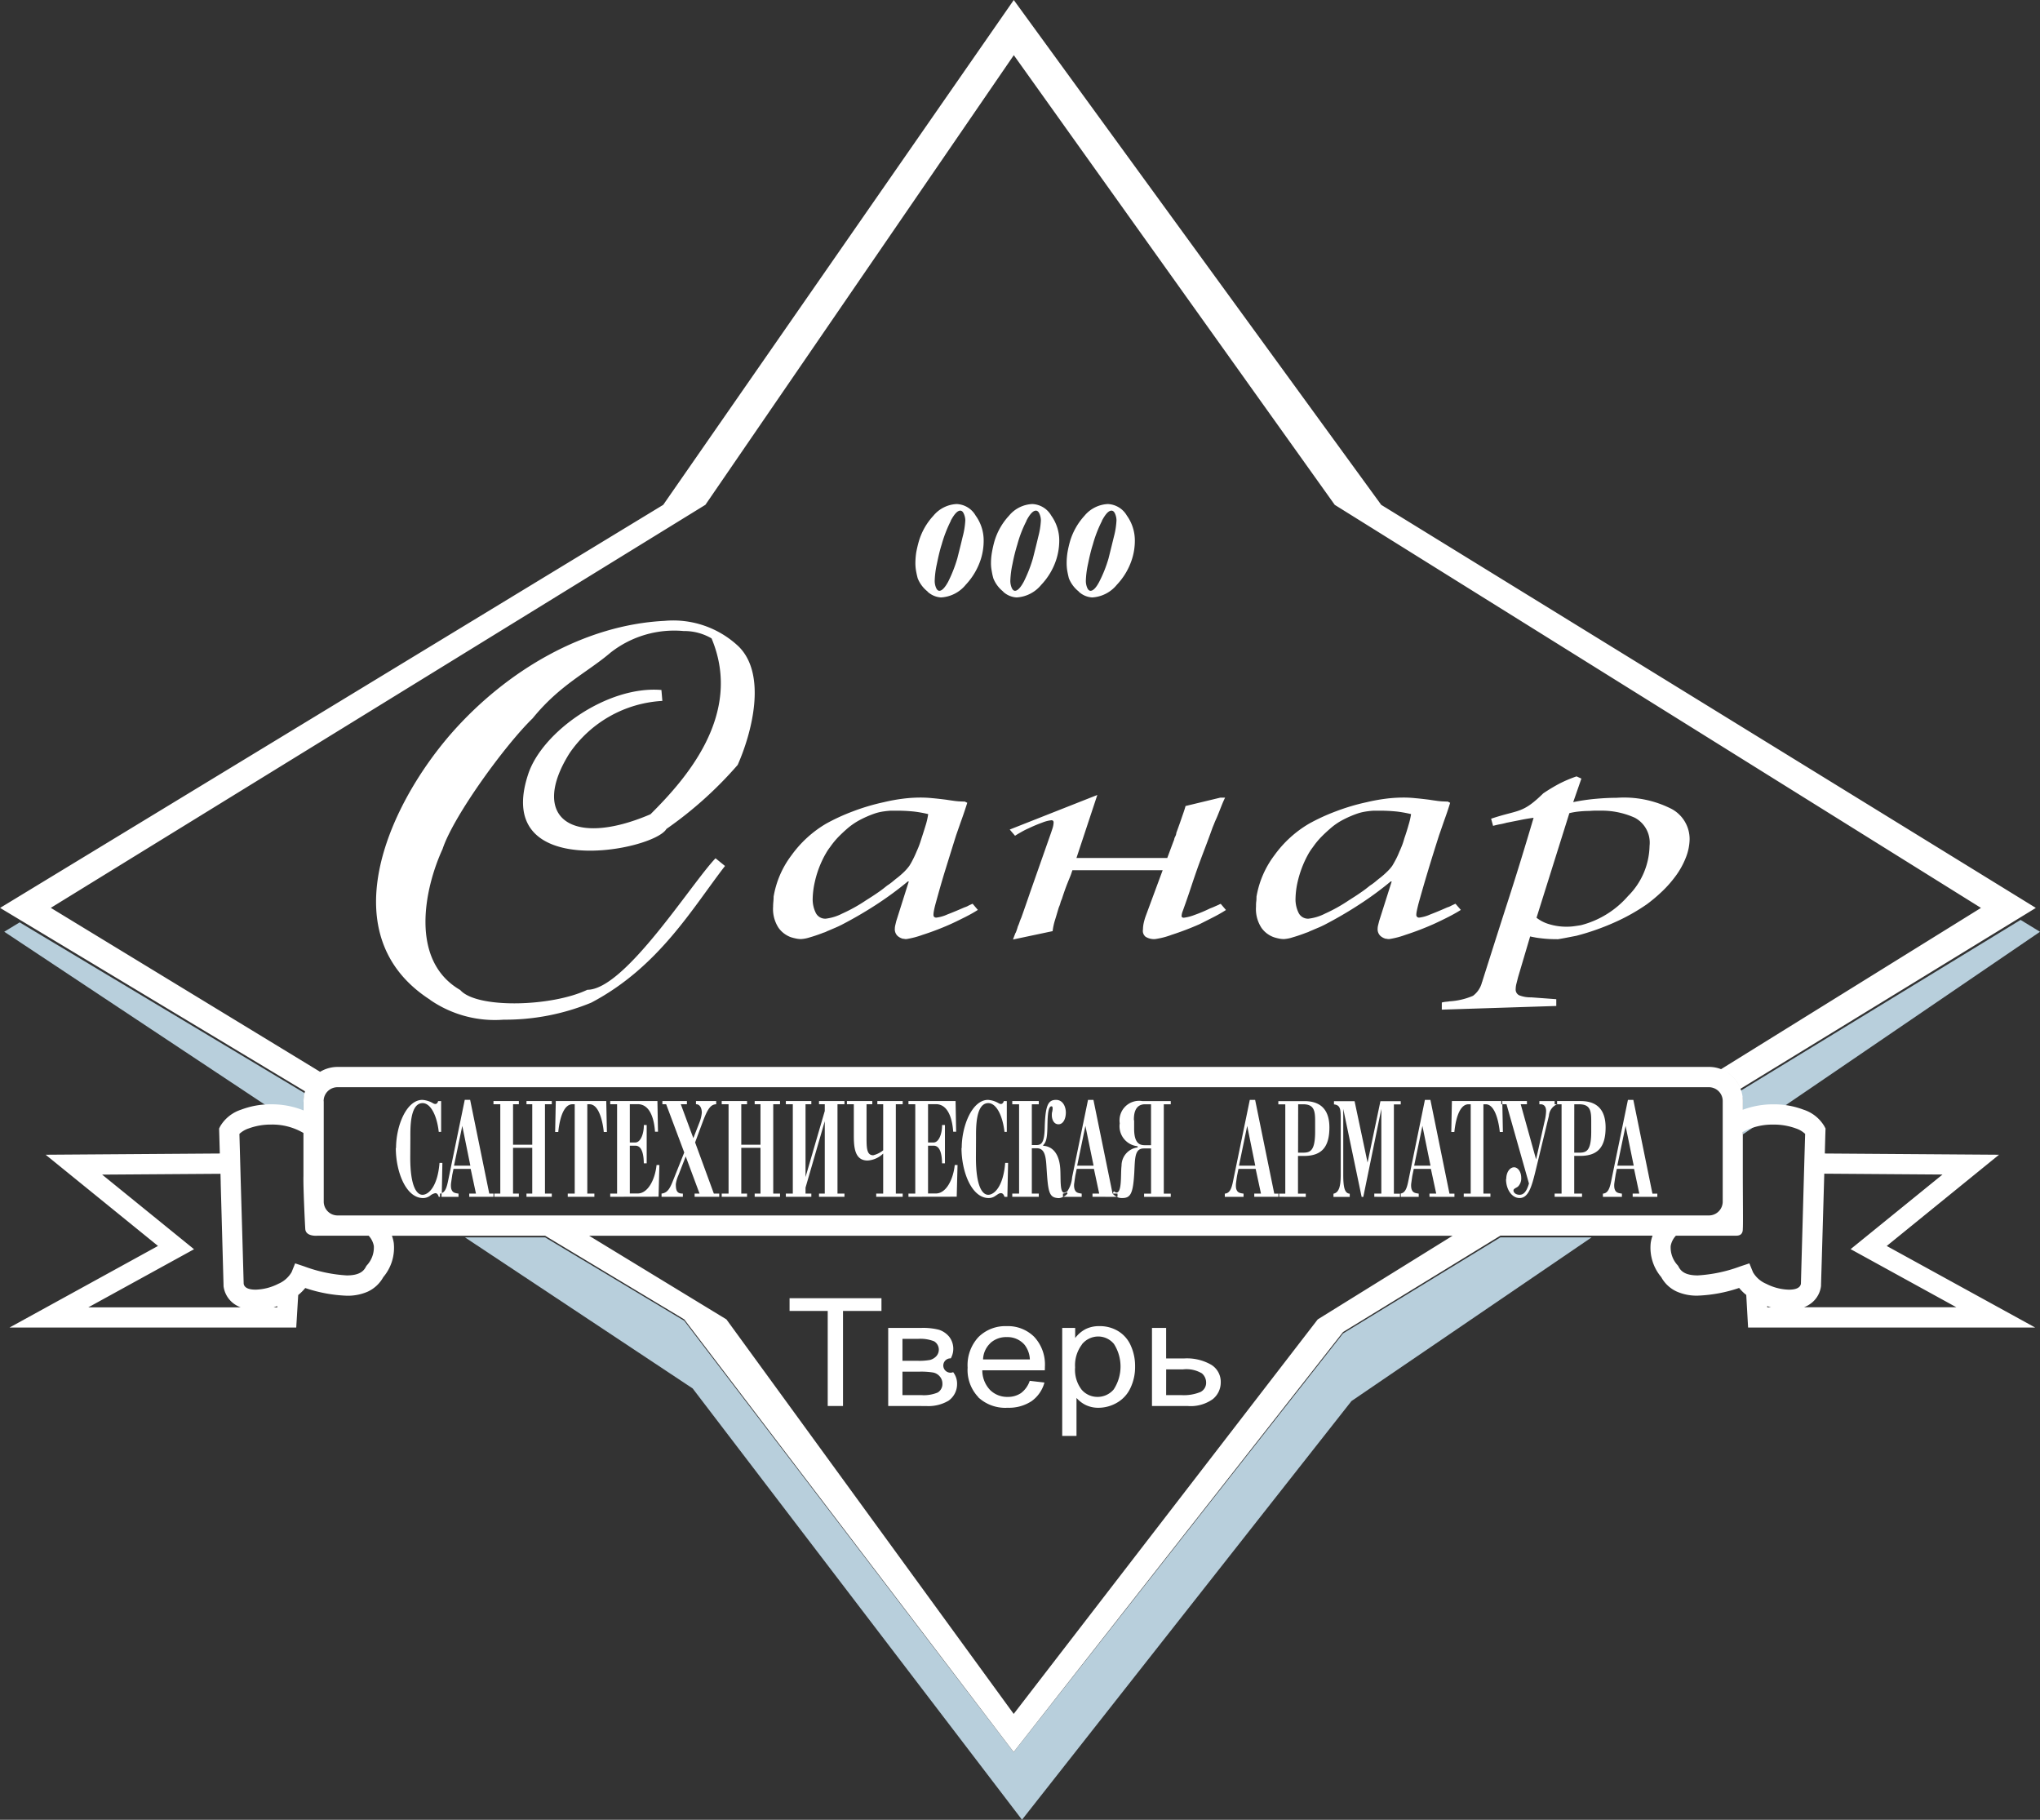
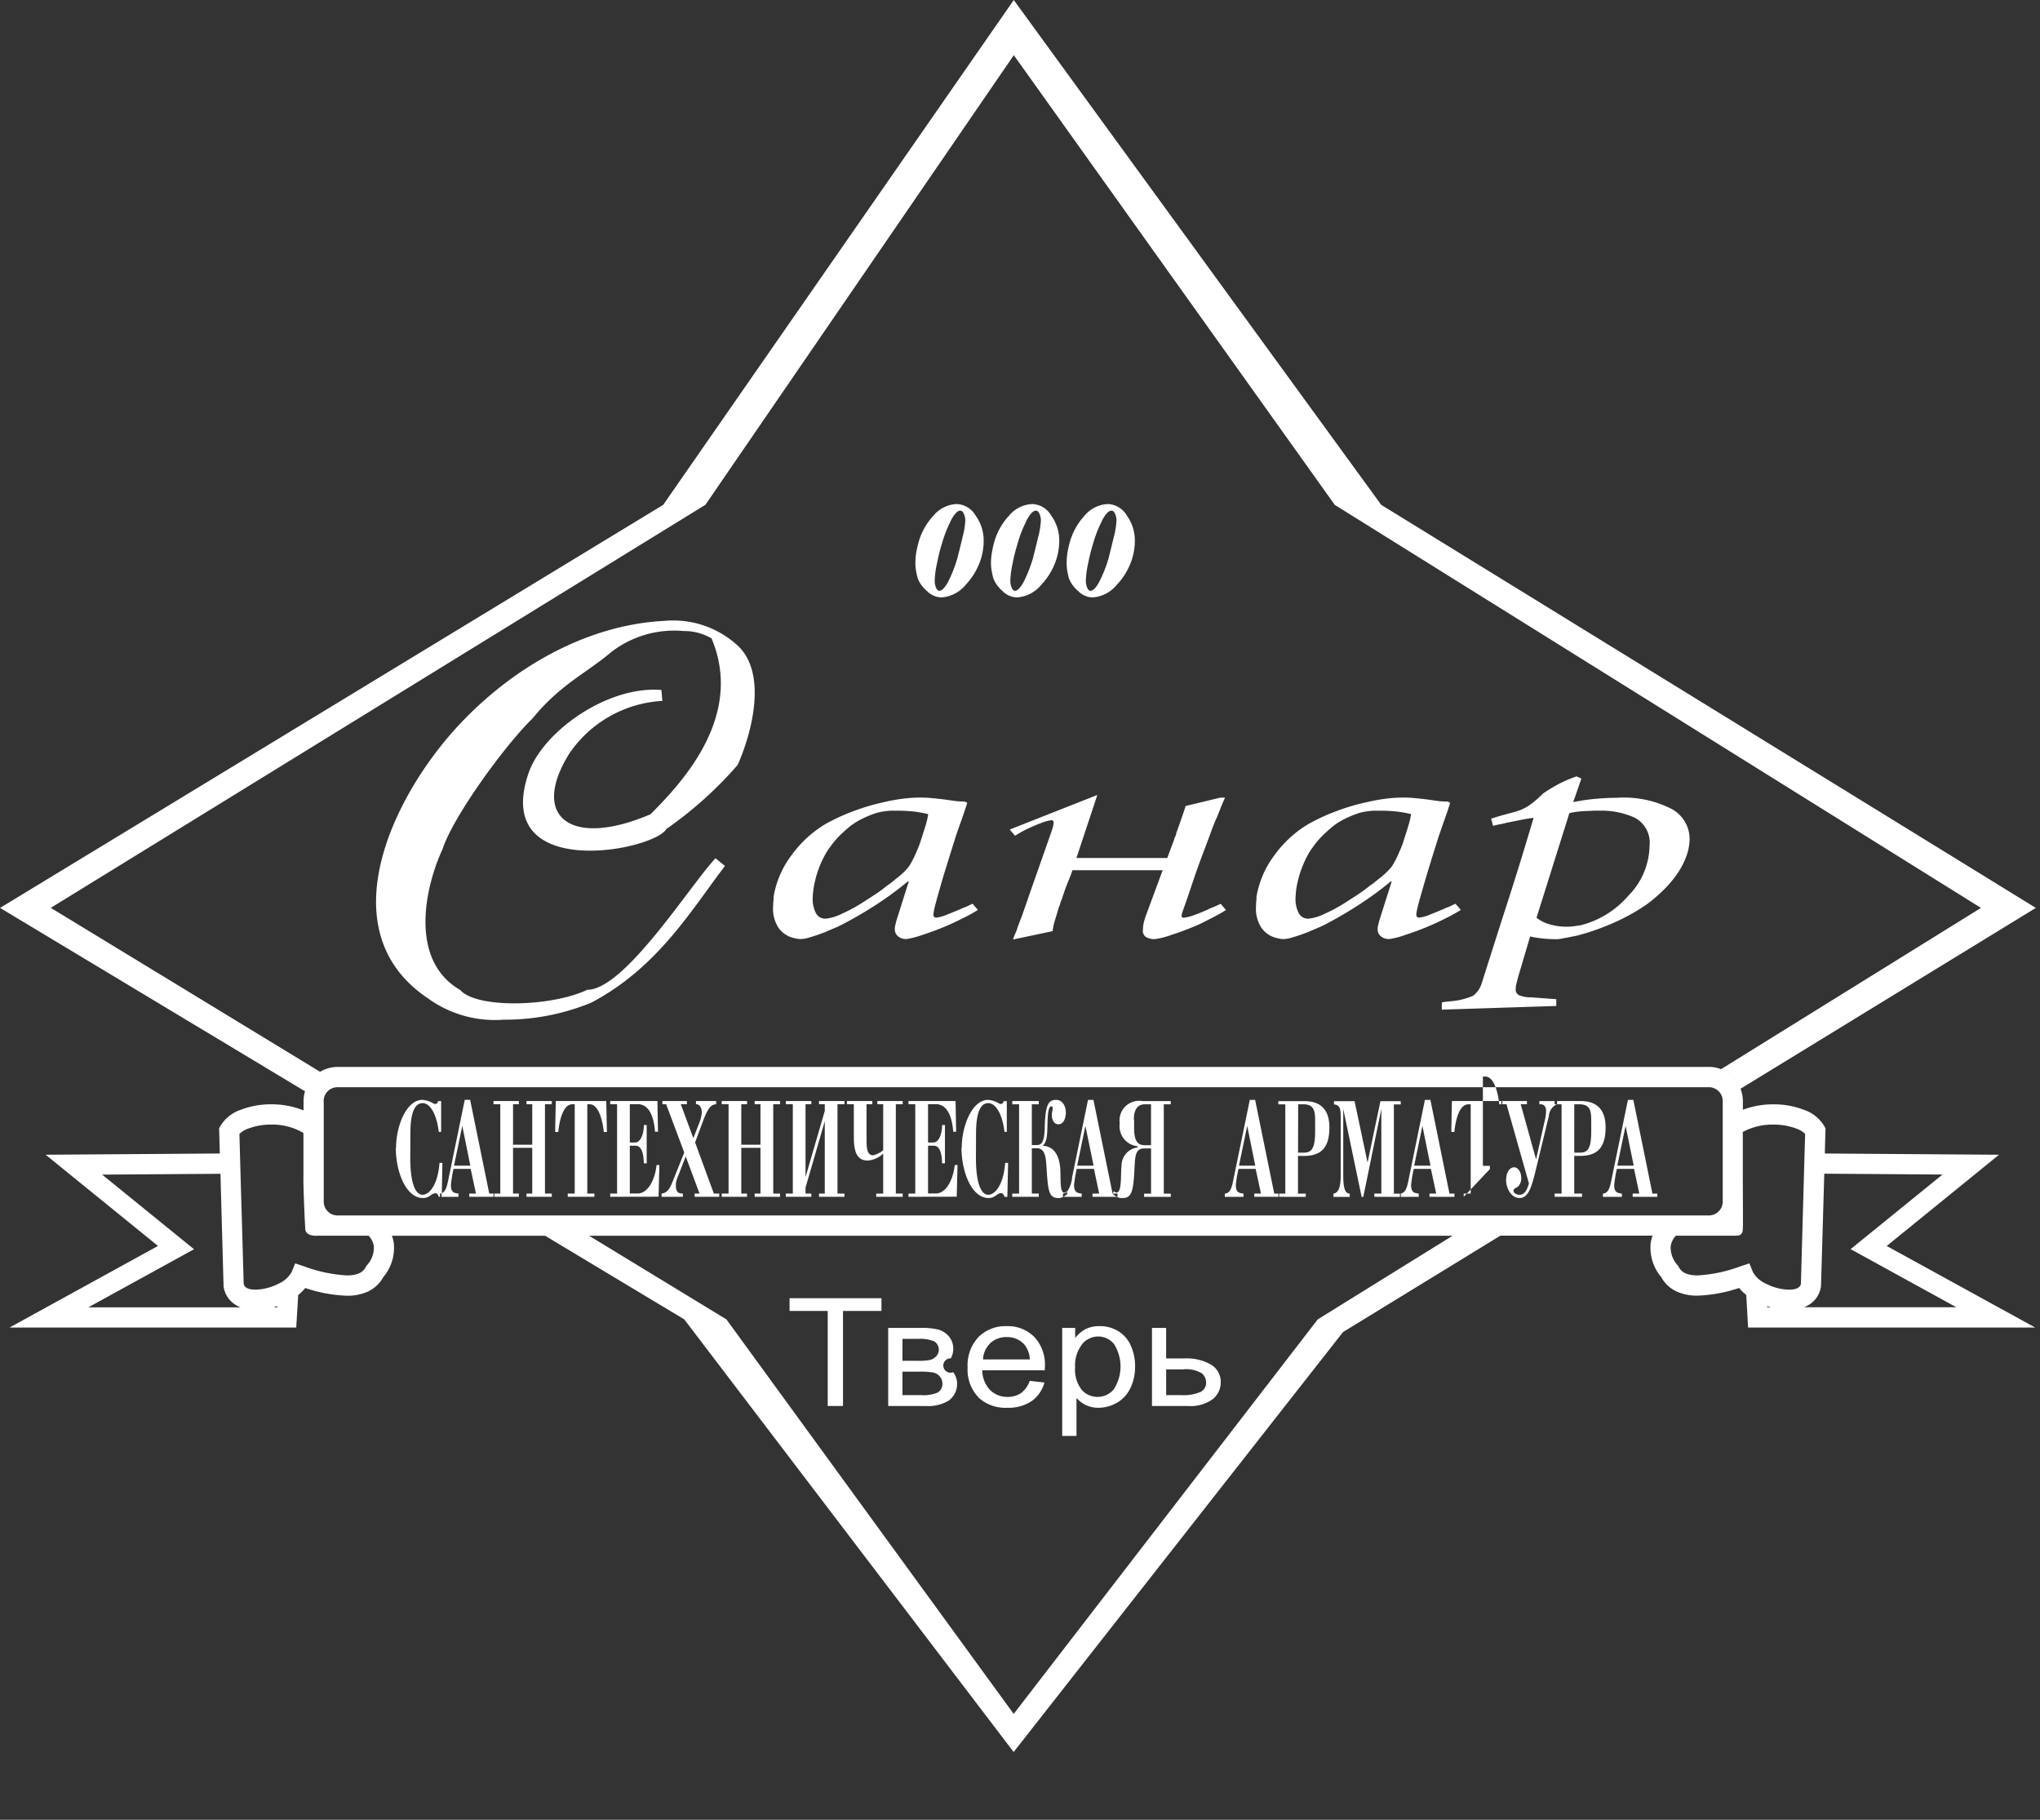
<svg xmlns="http://www.w3.org/2000/svg" width="111" height="99" viewBox="0 0 111 99">
  <rect x="0" y="0" width="111" height="99" fill="#333333" stroke="none" />
  <g id="logo" transform="translate(-102.785 -85.095)">
-     <path id="Path_89" data-name="Path 89" d="M20264.164,2271.231h0l-17.922-23.466-12.389-8.218h4.361l7.57,4.536,17.922,23.465h0l17.924-22.775,8.563-5.227h4.963l-13.068,8.906-17.926,22.777Zm39.219-37.29h0v-1.688a1.858,1.858,0,0,0-.129-.677l15.242-9.3,1.057.646-16.17,11.023Zm-78.316-.222h0l-16.283-10.8.838-.509,15.525,9.3a1.857,1.857,0,0,0-.08.538v1.466Z" transform="translate(-20105.768 -2087.136)" fill="#b8cfdc" />
-     <path id="Path_90" data-name="Path 90" d="M20246.016,2294.051l-7.572-4.551h-8.336a2.091,2.091,0,0,1,.1.388,2.468,2.468,0,0,1-.57,1.864,1.86,1.86,0,0,1-.84.787,2.707,2.707,0,0,1-1.148.224,7.967,7.967,0,0,1-2.258-.419,2.66,2.66,0,0,1-.383.382l-.107,1.769H20209.3l8.08-4.44-6.113-4.962,9.477-.067-.039-1.359.063-.126a2.06,2.06,0,0,1,1.135-.9,4.505,4.505,0,0,1,1.641-.291,4.629,4.629,0,0,1,1.756.332v-.5a1.83,1.83,0,0,1,.08-.54l-16.592-9.977,36.082-21.927,19.074-27.464,19.994,27.464,35.619,21.927-16.068,9.838a1.863,1.863,0,0,0-.873-.977,1.871,1.871,0,0,1,1,1.656v.463a4.708,4.708,0,0,1,1.662-.294,4.517,4.517,0,0,1,1.639.291,2.049,2.049,0,0,1,1.131.9l.066.126-.006.141v.007q-.018.6-.033,1.21l9.479.067-6.111,4.964,8.078,4.437H20303.9l-.1-1.773a2.444,2.444,0,0,1-.387-.381,7.944,7.944,0,0,1-2.256.419,2.691,2.691,0,0,1-1.143-.224,1.826,1.826,0,0,1-.842-.787,2.474,2.474,0,0,1-.57-1.864,1.943,1.943,0,0,1,.1-.388h-8.281l-8.562,5.244-17.922,22.847Zm2.293,0,15.631,21.463,16.543-21.463,7.338-4.551h-46.984Zm-24.646-.656h.209l0-.065C20223.8,2293.354,20223.73,2293.375,20223.662,2293.4Zm-9.322-7.22,5,4.059-5.752,3.161h8.285a1.751,1.751,0,0,1-.268-.132,1.4,1.4,0,0,1-.66-1.021l0-.031,0-.031-.154-5.531,0-.051-.012-.468Zm93.572,4.5-.045,1.5v.031l0,.031a1.394,1.394,0,0,1-.66,1.021,1.441,1.441,0,0,1-.262.131h8.283l-5.75-3.16,5-4.059-6.434-.046Zm-2.969,2.718h.2c-.066-.019-.135-.04-.207-.064Zm-.779-1.911a1.508,1.508,0,0,0,.723.634,2.859,2.859,0,0,0,1.23.318c.395,0,.619-.108.656-.321.037-1.378.078-2.754.115-4.13q.056-2.013.115-4.024a1.338,1.338,0,0,0-.488-.292,3.5,3.5,0,0,0-1.242-.214,3.413,3.413,0,0,0-1.662.4v1.814c0,2.047.021,3.154,0,3.469,0,.331-.219.362-.381.362h-3.26a1.1,1.1,0,0,0-.283.558,1.427,1.427,0,0,0,.385,1.057l.027.038.023.043c.113.216.332.464,1.035.464a7.967,7.967,0,0,0,2.326-.494l.486-.161Zm-81.867-7.815a1.383,1.383,0,0,0-.488.292l.072,2.607.08,2.72.08,2.826c.037.213.256.321.654.321a2.88,2.88,0,0,0,1.23-.318,1.529,1.529,0,0,0,.723-.634l.193-.478.484.161a7.979,7.979,0,0,0,2.326.494c.707,0,.926-.249,1.037-.464l.023-.043.029-.038a1.426,1.426,0,0,0,.383-1.057,1.123,1.123,0,0,0-.281-.558h-2.779s-.635.065-.67-.36c-.021-.316-.117-2.317-.1-2.883v-2.346a3.341,3.341,0,0,0-1.756-.457A3.482,3.482,0,0,0,20222.3,2283.668Zm4.1-1.487v5.456a.753.753,0,0,0,.744.76h74.635a.753.753,0,0,0,.742-.76v-5.456a.752.752,0,0,0-.742-.76h-74.635A.753.753,0,0,0,20226.393,2282.181Zm-.992-.616a.048.048,0,0,1,.006-.015A.048.048,0,0,0,20225.4,2281.565Zm21.76-31.829-35.619,21.927,14.652,8.919a1.864,1.864,0,0,0-.783.952,1.853,1.853,0,0,1,1.727-1.217h74.635a1.792,1.792,0,0,1,.656.124l-.008,0,14.145-8.775-35.162-21.927-17.463-24.464Zm55.445,30.785-.027-.013Zm-.043-.022-.023-.01Zm-.043-.02-.02-.008Zm-.045-.02-.016-.006Zm-35.9,19.932v-5.876h.705v.551a1.7,1.7,0,0,1,.564-.484,1.636,1.636,0,0,1,.76-.163,1.9,1.9,0,0,1,1.031.28,1.724,1.724,0,0,1,.676.791,2.674,2.674,0,0,1,.229,1.119,2.633,2.633,0,0,1-.252,1.173,1.784,1.784,0,0,1-.729.8,2.013,2.013,0,0,1-1.014.278,1.574,1.574,0,0,1-.693-.151,1.617,1.617,0,0,1-.5-.385v2.067Zm1.078-4.979a1.863,1.863,0,0,0-.377,1.252,1.765,1.765,0,0,0,.357,1.213,1.129,1.129,0,0,0,.863.391,1.142,1.142,0,0,0,.881-.407,2.278,2.278,0,0,0,.012-2.474,1.109,1.109,0,0,0-.857-.405A1.148,1.148,0,0,0,20267.648,2295.414Zm-5.639,2.874a2.142,2.142,0,0,1-.586-1.609,2.246,2.246,0,0,1,.59-1.664,2.076,2.076,0,0,1,1.537-.594,2.025,2.025,0,0,1,1.494.58,2.207,2.207,0,0,1,.584,1.632c0,.044,0,.107-.006.192h-3.4a1.547,1.547,0,0,0,.426,1.072,1.316,1.316,0,0,0,.955.373,1.256,1.256,0,0,0,.725-.208,1.383,1.383,0,0,0,.475-.666l.8.093a1.827,1.827,0,0,1-.7,1.013,2.24,2.24,0,0,1-1.3.359A2.155,2.155,0,0,1,20262.01,2298.287Zm.654-2.943a1.264,1.264,0,0,0-.4.888h2.547a1.393,1.393,0,0,0-.291-.8,1.221,1.221,0,0,0-.959-.416A1.278,1.278,0,0,0,20262.664,2295.344Zm8.791,3.421v-4.248h.771v1.66h.982a2.647,2.647,0,0,1,1.475.346,1.088,1.088,0,0,1,.514.955,1.167,1.167,0,0,1-.428.909,2.069,2.069,0,0,1-1.381.377Zm.771-.593h.813a2.38,2.38,0,0,0,1.049-.167.555.555,0,0,0,.313-.523.657.657,0,0,0-.23-.493,1.648,1.648,0,0,0-1.025-.217h-.918Zm-15.123.593v-4.248h1.783a3.487,3.487,0,0,1,.979.1,1.208,1.208,0,0,1,.551.373,1.068,1.068,0,0,1,.092,1.183.39.39,0,1,0,.129.751,1.015,1.015,0,0,1,.213.651,1.1,1.1,0,0,1-.463.9,2.144,2.144,0,0,1-1.223.291Zm.775-.593h1.018a1.958,1.958,0,0,0,.9-.141.54.54,0,0,0,.256-.49.59.59,0,0,0-.139-.379.628.628,0,0,0-.367-.219,4.054,4.054,0,0,0-.734-.047h-.934Zm0-1.867h.822a3.287,3.287,0,0,0,.684-.047.745.745,0,0,0,.328-.194.531.531,0,0,0-.109-.818,2.024,2.024,0,0,0-.875-.134h-.85Zm-4.066,2.46v-5.172h-2.076v-.693h5v.693h-2.092v5.172Zm12.5-11.315c-.451-.04-.51-.344-.588-1.554-.037-.6-.057-1.153-.531-1.153h-.275v2.466h.379v.175h-1.443v-.175h.371v-4.859h-.371v-.175h1.443v.175h-.379v2.219h.236c.268,0,.443-.08.465-.923.031-1.24.184-1.535.615-1.535.4,0,.535.413.535.684,0,.342-.143.644-.4.644s-.363-.269-.363-.493a.986.986,0,0,1,.006-.135.98.98,0,0,0,.037-.205c0-.064.006-.145-.064-.145-.221,0-.209.78-.221,1.186-.016.549-.066.764-.232.931l.008.032c.217.009.854.118.926,1.264.033.565-.033,1.287.219,1.287a.15.15,0,0,0,.115-.07l.018.035a.341.341,0,0,1-.207.083v.175h.02a.723.723,0,0,1-.191.066.593.593,0,0,1-.064.005A.6.6,0,0,1,20266.309,2287.449Zm24.42-1.028c0-.406.215-.644.428-.644.191,0,.387.222.387.58a.621.621,0,0,1-.17.462c-.086.08-.252.111-.252.222,0,.1.111.231.332.231.137,0,.35-.049.51-.613l-1.221-4.311h-.227l-.006-.175h1.344v.175h-.338l.836,3,.455-2.037a2.67,2.67,0,0,0,.09-.588c0-.374-.25-.374-.3-.374h-.066v-.175h.83v.175h.133a.742.742,0,0,0-.445.629l-.736,3.037c-.2.813-.377,1.434-.859,1.434C20291.039,2287.449,20290.729,2286.97,20290.729,2286.421Zm-21.191.962h.039v-.175h-.26l.057-.127c.08.047.113.071.145.071.314,0,.219-1.01.277-1.456a1,1,0,0,1,.875-1v-.064a1.092,1.092,0,0,1-.973-1.248,1.065,1.065,0,0,1,1.229-1.209h1.547v.175h-.379v4.859h.379v.175h-1.451v-.175h.379v-2.457h-.391c-.514,0-.479.547-.523,1.337-.066,1.12-.2,1.361-.654,1.361A.632.632,0,0,1,20269.537,2287.383Zm.943-4.167v.46c0,.875.363.9.613.9h.307v-2.227h-.326C20270.475,2282.349,20270.48,2283,20270.48,2283.216Zm-9.381,1.511c0-1.2.564-2.617,1.434-2.617a1.319,1.319,0,0,1,.59.191.3.3,0,0,0,.109.033c.043,0,.129-.033.154-.159h.166v1.677h-.125c-.117-.978-.479-1.566-.881-1.566-.7,0-.668,1.384-.668,1.87l-.006,1.089c0,1.607.365,2.028.668,2.028.328,0,.82-.444.924-1.734h.158l-.039,1.845h-.156c-.057-.166-.125-.2-.2-.2-.1,0-.186.08-.289.143a.625.625,0,0,1-.371.123C20261.637,2287.449,20261.1,2285.992,20261.1,2284.727Zm-30.779,0c0-1.2.563-2.617,1.434-2.617a1.344,1.344,0,0,1,.592.191.287.287,0,0,0,.111.033c.043,0,.125-.033.15-.159h.166v1.677h-.129c-.113-.978-.477-1.566-.877-1.566-.7,0-.668,1.384-.668,1.87l-.006,1.089c0,1.607.363,2.028.666,2.028.328,0,.822-.444.926-1.734h.156l-.031,1.649a.379.379,0,0,1-.1.022v.175h-.066c-.049-.166-.121-.2-.187-.2a.638.638,0,0,0-.291.143.65.65,0,0,1-.375.123C20230.857,2287.449,20230.32,2285.992,20230.32,2284.727Zm67.287,2.656v-.175h.361l-.285-1.343h-.939l-.07.341c0,.033-.012.073-.059.4a.96.96,0,0,0,0,.317c.059.231.182.255.406.287v.175H20296v-.175c.34-.024.4-.429.494-.891l.867-4.208h.295l1.039,5.1h.266v.175Zm-.836-1.694h.893l-.443-2.164Zm-3.41,1.694v-.175h.377v-4.859h-.244v-.175h1.279c1.055,0,1.361.658,1.361,1.433,0,1.112-.461,1.55-1.385,1.55h-.322v2.052h.424v.175Zm1.066-2.4h.225c.418,0,.7-.048.7-1.153v-.566c0-.549-.047-.914-.652-.914h-.27Zm-6.012,2.4v-.175h.379v-4.859h-.119c-.42,0-.676.6-.771,1.509h-.166l.033-1.684h2.688v.175h.057l.029,1.509h-.168c-.051-.507-.244-1.509-.766-1.509h-.125v4.859h.381v.175Zm-1.865,0v-.175h.367l-.289-1.343h-.932l-.072.341c-.006.033-.014.073-.059.4a.866.866,0,0,0,0,.317c.059.231.176.255.4.287v.175h-.975v-.175h-.043c.342-.024.4-.429.494-.891l.861-4.208h.3l1.037,5.1h.27v.175Zm-.832-1.694h.889l-.441-2.164Zm-.77,1.694h0Zm-1.4,0v-.175h.383V2282.6l-.982,4.787h-.09l-1-4.787v3.595c0,.722.094,1,.352,1.018v.175h-.885v-.175c.328-.064.395-.47.395-1.049v-3.023c0-.525-.016-.747-.367-.787v-.175h1.121l.707,3.339.7-3.339h1.105v.175h-.373v4.859h.33v.175Zm-5.174,0v-.175h-.045v.175h-1.312v-.175h.365l-.289-1.343h-.936l-.07.341c-.008.033-.014.073-.059.4a1.079,1.079,0,0,0,0,.317c.059.231.18.255.406.287v.175h-1.02v-.175c.338-.024.4-.429.492-.891l.867-4.208h.291l1.041,5.1h.6v-4.859h-.379v-.175h1.414c1.059,0,1.365.658,1.365,1.433,0,1.112-.461,1.55-1.391,1.55h-.318v2.052h.424v.175Zm-2.189-1.694h.887l-.439-2.164Zm3.215-.707h.229c.412,0,.7-.048.7-1.153v-.566c0-.549-.051-.914-.652-.914h-.271Zm-1.07,2.4h0Zm-10.115,0v-.175h.365l-.287-1.343h-.937l-.07.341c-.006.033-.014.073-.059.4a.825.825,0,0,0,0,.317c.059.231.18.255.4.287v.175h-1a.7.7,0,0,0,.229-.175l-.041-.083a1.578,1.578,0,0,0,.291-.808l.865-4.208h.295l1.041,5.1h.01l0,.009a.814.814,0,0,0,.225.166Zm-.834-1.694h.893l-.445-2.164Zm-9.18,1.694v-.175h.371v-4.859h-.371v-.175h2.564l.031,1.67h-.16c-.037-.533-.205-1.5-.943-1.5h-.426v2.084h.3c.309,0,.471-.526.463-.948h.156v2.084h-.156c-.014-.883-.3-.961-.463-.961h-.3v2.6h.426c.572,0,.949-.787,1.027-1.55h.152l-.045,1.725Zm-1.754,0v-.175h.379v-2.178a1.329,1.329,0,0,1-.85.38c-.678,0-.748-.668-.748-1.346v-1.716h-.375v-.175h1.379v.175h-.312v1.822c0,.556.012.954.363.954a1.385,1.385,0,0,0,.543-.27v-2.506h-.318v-.175h1.379v.175h-.373v4.859h.373v.175Zm-3.113,0v-.175h.314v-3.937l-1.047,3.612v.325h.316v.175h-1.387v-.175h.379v-4.859h-.379v-.175h1.387v.175h-.316v3.96l1.047-3.595v-.365h-.314v-.175h1.385v.175h-.379v4.859h.379v.175Zm-3.5,0v-.175h.316v-2.49h-1.045v2.49h.314v.175h-1.379v-.175h.373v-4.859h-.373v-.175h1.379v.175h-.314v2.2h1.045v-2.2h-.316v-.175h1.379v.175h-.369v4.859h.369v.175Zm-3.268,0v-.175h.268l-.752-2.02-.4,1.026a1.766,1.766,0,0,0-.139.478c0,.342.055.525.383.516v.175h-1.16v-.175c.377-.04.492-.373.686-.859l.549-1.376-.984-2.624h-.205v-.175h1.334v.175h-.332l.682,1.844.328-.842a1.953,1.953,0,0,0,.133-.542c0-.253-.107-.469-.318-.46v-.175h1.1v.175c-.3.009-.469.255-.725.938l-.422,1.138,1.02,2.784h.293v.175Zm-4.592,0v-.175h.373v-4.859h-.373v-.175h2.568l.031,1.67h-.162c-.037-.533-.2-1.5-.945-1.5h-.426v2.084h.295c.314,0,.475-.526.467-.948h.156v2.084h-.156c-.014-.883-.3-.961-.467-.961h-.295v2.6h.426c.574,0,.953-.787,1.029-1.55h.154l-.045,1.725Zm-2.311,0v-.175h.379v-4.859h-.125c-.418,0-.676.6-.77,1.509h-.17l.035-1.684h2.746l.035,1.684h-.17c-.049-.507-.244-1.509-.773-1.509h-.123v4.859h.385v.175Zm-2.246,0v-.175h.314v-2.49h-1.045v2.49h.316v.175h-1.336v-.175h-.045v.175h-1.318v-.175h.365l-.287-1.343h-.934l-.072.341c0,.033-.01.073-.057.4a1.016,1.016,0,0,0,0,.317c.057.231.182.255.4.287v.175h-.924l.006-.2c.252-.091.307-.457.393-.869l.865-4.208h.293l1.041,5.1h.6v-4.859h-.371v-.175h1.381v.175h-.316v2.2h1.045v-2.2h-.314v-.175h1.377v.175h-.371v4.859h.371v.175Zm-3.943-1.694h.889l-.439-2.164Zm2.148,1.694h0Zm-2.916,0h0Zm-.521-10.712c-5.4-3.466-2.4-10.423,1.127-14.479,3.031-3.46,7.273-5.925,11.613-6.14a5.175,5.175,0,0,1,4.033,1.391c1.553,1.528.725,4.7-.049,6.444a21.107,21.107,0,0,1-3.877,3.484c-.7,1.2-9.449,2.878-7.529-2.959.74-2.312,4.32-4.852,7.256-4.6l.051.594a6.561,6.561,0,0,0-5.057,2.855c-2.166,3.465.08,5.167,4.41,3.312,1.836-1.83,5.08-5.387,3.324-9.568a2.93,2.93,0,0,0-1.514-.4,5.607,5.607,0,0,0-3.982,1.174c-1.283,1.093-2.75,1.743-4.24,3.576-1.494,1.447-4.311,5.315-4.9,7.109-.982,2.135-1.818,6.062.961,7.67.9,1.025,4.982.912,6.916-.013,2.043,0,5.643-5.764,6.975-7.154l.516.419c-1.76,2.271-3.6,5.5-7.281,7.437a12.306,12.306,0,0,1-4.764.925A6.212,6.212,0,0,1,20232.189,2276.671Zm55.037.143a1.381,1.381,0,0,1,.24-.042c.068-.006.131-.013.182-.023a3.776,3.776,0,0,0,1.275-.3,1.317,1.317,0,0,0,.486-.728.074.074,0,0,1,.016-.039.161.161,0,0,0,.012-.043c.471-1.482.939-2.96,1.416-4.435s.928-2.956,1.367-4.439c-.262.034-.518.077-.762.129l-.713.141a3.5,3.5,0,0,1-.369.084c-.121.023-.24.051-.361.085l-.107-.389c1.51-.508,1.688-.254,2.838-1.38a9.694,9.694,0,0,1,.867-.523,6.847,6.847,0,0,1,.945-.4l.262.12-.445,1.281a10.8,10.8,0,0,1,1.287-.186c.4-.035.764-.05,1.078-.05a5.7,5.7,0,0,1,3.006.615,1.862,1.862,0,0,1,.963,1.64,2.844,2.844,0,0,1-.2.985,4.386,4.386,0,0,1-.6,1.069,6.237,6.237,0,0,1-.67.758,8.746,8.746,0,0,1-.852.722,10.682,10.682,0,0,1-1.787,1,13.032,13.032,0,0,1-2.051.717c-.176.034-.346.068-.514.1s-.328.063-.484.086c-.121,0-.27,0-.434-.008s-.338-.021-.512-.044c-.107-.011-.205-.025-.3-.043s-.186-.034-.273-.056l-.658,2.221c-.033.134-.064.256-.092.364a1.212,1.212,0,0,0-.037.278.344.344,0,0,0,.2.344,1.707,1.707,0,0,0,.646.108l1.363.1V2277l-6.229.2Zm8.041-10.422a5.385,5.385,0,0,0-.539.027,3.847,3.847,0,0,0-.562.093l-1.787,5.69a1.993,1.993,0,0,0,.67.345,3.2,3.2,0,0,0,1.012.142,2.662,2.662,0,0,0,.365-.026c.121-.016.244-.036.367-.055a5.062,5.062,0,0,0,2.564-1.585,3.953,3.953,0,0,0,1.172-2.726,1.538,1.538,0,0,0-.8-1.534,4.381,4.381,0,0,0-1.908-.386h-.277C20295.447,2266.376,20295.354,2266.383,20295.268,2266.391Zm-31.227,6.627a2.6,2.6,0,0,0,.117-.345,1.763,1.763,0,0,0,.092-.234c.027-.081.059-.16.094-.238.09-.245.176-.5.264-.75s.182-.531.289-.834l.975-2.775c.068-.192.125-.355.168-.491a1.167,1.167,0,0,0,.063-.319.174.174,0,0,0-.023-.1.131.131,0,0,0-.105-.034,1.865,1.865,0,0,0-.484.125c-.236.086-.488.189-.75.315a3.671,3.671,0,0,0-.381.192c-.131.073-.25.143-.355.211l-.289-.338,4.766-1.881-1.135,3.428h4.941l.338-.908a.415.415,0,0,0,.039-.108.458.458,0,0,1,.035-.11.923.923,0,0,0,.055-.117.389.389,0,0,0,.025-.12q.185-.5.328-.925c.1-.279.156-.46.174-.539l1.887-.454h.266c-.053.1-.119.252-.2.454s-.16.411-.25.622c-.051.115-.1.219-.139.322s-.086.2-.119.3q-.187.522-.383,1.035t-.381,1.019c-.123.349-.242.693-.355,1.036s-.23.687-.354,1.035c-.053.145-.094.269-.133.369a.857.857,0,0,0-.053.236.094.094,0,0,0,.025.076.163.163,0,0,0,.107.026,2.367,2.367,0,0,0,.553-.143,7.805,7.805,0,0,0,.865-.363c.088-.033.172-.066.246-.1s.158-.068.227-.1a.366.366,0,0,1,.049-.026.2.2,0,0,0,.055-.024l.287.337a7.8,7.8,0,0,1-.691.394c-.256.13-.506.258-.75.379a15.8,15.8,0,0,1-1.523.58,4.226,4.226,0,0,1-.893.229.871.871,0,0,1-.516-.126.411.411,0,0,1-.143-.395,1.713,1.713,0,0,1,.039-.348,3.031,3.031,0,0,1,.121-.412l.912-2.464h-4.912l-.076.225c-.027.082-.1.247-.2.5s-.2.536-.3.851a1.081,1.081,0,0,0-.08.219,1.413,1.413,0,0,1-.08.218c-.072.234-.139.469-.211.7a3.331,3.331,0,0,0-.129.6l-2.154.455C20263.949,2273.247,20264,2273.123,20264.041,2273.018Zm20.23.337a.423.423,0,0,0-.09-.01.689.689,0,0,1-.3-.16.5.5,0,0,1-.146-.4.806.806,0,0,1,.027-.183c.016-.069.037-.142.055-.221l.684-2.156h-.053a17.691,17.691,0,0,1-1.723,1.264q-.905.59-1.877,1.094c-.09.044-.2.1-.346.16s-.295.127-.473.2a.562.562,0,0,1-.131.057c-.053.017-.105.037-.158.058-.209.078-.42.15-.629.209a1.827,1.827,0,0,1-.473.094,1.256,1.256,0,0,1-.262-.026,2.357,2.357,0,0,1-.287-.074,1.4,1.4,0,0,1-.672-.506,1.868,1.868,0,0,1-.3-1.162c0-.091,0-.178.012-.269s.014-.179.014-.271a5.167,5.167,0,0,1,.973-2.248,6.161,6.161,0,0,1,1.893-1.725,10.79,10.79,0,0,1,1.445-.664,11.435,11.435,0,0,1,1.682-.5,9.751,9.751,0,0,1,1.014-.187,7.663,7.663,0,0,1,.986-.066,6.015,6.015,0,0,1,.652.034c.227.02.473.048.736.081l.223.034.252.035c.084.011.18.021.273.025s.189.009.277.009l.131.067c-.084.281-.182.57-.289.868s-.207.6-.314.9c-.193.606-.389,1.227-.58,1.86s-.377,1.271-.553,1.911c-.031.135-.061.246-.076.336a1.115,1.115,0,0,0-.029.219.149.149,0,0,0,.043.112.155.155,0,0,0,.115.04,2.063,2.063,0,0,0,.592-.168q.437-.167.934-.388a.945.945,0,0,0,.186-.075c.053-.029.105-.053.156-.075a.552.552,0,0,1,.051-.026.318.318,0,0,0,.053-.024l.293.337c-.213.134-.445.265-.7.394s-.506.251-.754.364a15.253,15.253,0,0,1-1.561.6,4.626,4.626,0,0,1-.881.229A.579.579,0,0,1,20284.271,2273.355Zm-1.246-6.921a2.614,2.614,0,0,0-.422.11,5.773,5.773,0,0,0-.723.313,3.494,3.494,0,0,0-.746.511c-.158.137-.316.284-.475.446a4.142,4.142,0,0,0-.447.547,2.987,2.987,0,0,0-.238.354c-.068.123-.131.24-.184.355a5.814,5.814,0,0,0-.408,1.177,4.5,4.5,0,0,0-.115.894,1.66,1.66,0,0,0,.17.8.568.568,0,0,0,.537.311,2.648,2.648,0,0,0,.9-.276,8.746,8.746,0,0,0,1.309-.733c.055-.033.105-.065.158-.1l.156-.1c.125-.08.256-.17.4-.27s.283-.208.422-.322a2.65,2.65,0,0,0,.289-.21c.086-.072.172-.144.262-.211a4.436,4.436,0,0,0,.381-.336,2.261,2.261,0,0,0,.279-.318c.049-.082.111-.187.182-.322a4.129,4.129,0,0,0,.209-.455c.055-.113.1-.227.146-.343a3.8,3.8,0,0,0,.117-.363c.09-.259.17-.509.236-.749a3.9,3.9,0,0,0,.133-.581,6.758,6.758,0,0,0-.734-.135,8.815,8.815,0,0,0-1.082-.05h-.232A4.314,4.314,0,0,0,20283.025,2266.434Zm-25.023,6.921a.463.463,0,0,0-.094-.01.717.717,0,0,1-.3-.16.5.5,0,0,1-.143-.4.8.8,0,0,1,.025-.183c.016-.069.035-.142.053-.221l.682-2.156h-.051a18.664,18.664,0,0,1-1.721,1.264c-.605.393-1.229.757-1.881,1.094-.088.044-.2.1-.342.16s-.295.127-.471.2a.646.646,0,0,1-.131.057c-.055.017-.107.037-.158.058-.213.078-.42.15-.629.209a1.869,1.869,0,0,1-.475.094,1.269,1.269,0,0,1-.262-.026,2.607,2.607,0,0,1-.291-.074,1.416,1.416,0,0,1-.672-.506,1.869,1.869,0,0,1-.3-1.162c0-.091.006-.178.014-.269a2.509,2.509,0,0,0,.014-.271,5.117,5.117,0,0,1,.971-2.248,6.177,6.177,0,0,1,1.891-1.725,10.822,10.822,0,0,1,1.447-.664,11.506,11.506,0,0,1,1.682-.5,9.474,9.474,0,0,1,1.014-.187,7.581,7.581,0,0,1,.982-.066,6.253,6.253,0,0,1,.658.034c.225.02.471.048.732.081l.225.034.25.035c.086.011.18.021.275.025s.189.009.275.009l.135.067c-.09.281-.184.57-.291.868s-.211.6-.316.9c-.191.606-.383,1.227-.58,1.86s-.375,1.271-.551,1.911c-.035.135-.061.246-.076.336a1.214,1.214,0,0,0-.025.219.171.171,0,0,0,.035.112.174.174,0,0,0,.121.04,2.023,2.023,0,0,0,.59-.168q.434-.167.936-.388a1.121,1.121,0,0,0,.186-.075,1.367,1.367,0,0,1,.154-.075.266.266,0,0,1,.055-.026.243.243,0,0,0,.051-.024l.287.337c-.209.134-.441.265-.7.394s-.5.251-.75.364a14.774,14.774,0,0,1-1.562.6,4.7,4.7,0,0,1-.879.229A.465.465,0,0,1,20258,2273.355Zm-1.25-6.921a2.535,2.535,0,0,0-.42.11,5.773,5.773,0,0,0-.723.313,3.731,3.731,0,0,0-.752.511c-.156.137-.314.284-.473.446a4.466,4.466,0,0,0-.445.547,2.737,2.737,0,0,0-.234.354,4.007,4.007,0,0,0-.187.355,5.463,5.463,0,0,0-.406,1.177,4.531,4.531,0,0,0-.117.894,1.66,1.66,0,0,0,.17.8.572.572,0,0,0,.541.311,2.665,2.665,0,0,0,.893-.276,8.774,8.774,0,0,0,1.313-.733l.158-.1.156-.1c.125-.08.256-.17.4-.27s.279-.208.42-.322a2.854,2.854,0,0,0,.289-.21c.088-.072.172-.144.262-.211a4.794,4.794,0,0,0,.383-.336,2.654,2.654,0,0,0,.275-.318,3.525,3.525,0,0,0,.182-.322c.07-.134.141-.285.211-.455.051-.113.1-.227.143-.343s.084-.24.121-.363c.086-.259.164-.509.238-.749a3.8,3.8,0,0,0,.129-.581,6.8,6.8,0,0,0-.736-.135,8.709,8.709,0,0,0-1.076-.05h-.236A4.459,4.459,0,0,0,20256.752,2266.434Zm10.725-11.977a1.728,1.728,0,0,1-.541-.719c-.035-.134-.064-.271-.09-.412a2.747,2.747,0,0,1-.033-.413,3.787,3.787,0,0,1,.047-.593,5.875,5.875,0,0,1,.148-.635,3.567,3.567,0,0,1,.777-1.354,1.752,1.752,0,0,1,1.27-.636,1.256,1.256,0,0,1,1.035.629,2.324,2.324,0,0,1,.434,1.34,3.3,3.3,0,0,1-.145.995,3.633,3.633,0,0,1-.836,1.429,1.868,1.868,0,0,1-1.338.688A1.171,1.171,0,0,1,20267.477,2254.458Zm1.262-3.851a6.724,6.724,0,0,0-.5,1.29c-.1.311-.182.661-.262,1.053a4.886,4.886,0,0,0-.119.917.992.992,0,0,0,.072.38c.049.113.109.168.184.168.139,0,.3-.161.471-.486a7.072,7.072,0,0,0,.506-1.27q.149-.592.293-1.186a4.248,4.248,0,0,0,.141-.888.917.917,0,0,0-.072-.349c-.049-.12-.115-.181-.2-.181C20269.1,2250.054,20268.934,2250.24,20268.738,2250.606Zm-5.377,3.851a1.734,1.734,0,0,1-.537-.719,3.553,3.553,0,0,1-.09-.412,2.164,2.164,0,0,1-.039-.413,3.376,3.376,0,0,1,.053-.593,5.843,5.843,0,0,1,.146-.635,3.5,3.5,0,0,1,.781-1.354,1.736,1.736,0,0,1,1.27-.636,1.247,1.247,0,0,1,1.029.629,2.312,2.312,0,0,1,.436,1.34,3.427,3.427,0,0,1-.145.995,3.606,3.606,0,0,1-.834,1.429,1.868,1.868,0,0,1-1.34.688A1.175,1.175,0,0,1,20263.361,2254.458Zm1.268-3.851a6.475,6.475,0,0,0-.5,1.29,9.71,9.71,0,0,0-.262,1.053,5.057,5.057,0,0,0-.119.917.992.992,0,0,0,.072.38c.049.113.109.168.182.168.137,0,.295-.161.473-.486a7.551,7.551,0,0,0,.5-1.27c.1-.395.2-.789.293-1.186a4.282,4.282,0,0,0,.143-.888.921.921,0,0,0-.074-.349c-.047-.12-.115-.181-.2-.181C20264.994,2250.054,20264.82,2250.24,20264.629,2250.606Zm-5.379,3.851a1.728,1.728,0,0,1-.541-.719c-.037-.134-.066-.271-.092-.412a2.52,2.52,0,0,1-.035-.413,4.038,4.038,0,0,1,.047-.593,6.453,6.453,0,0,1,.152-.635,3.5,3.5,0,0,1,.781-1.354,1.742,1.742,0,0,1,1.268-.636,1.247,1.247,0,0,1,1.031.629,2.3,2.3,0,0,1,.436,1.34,3.361,3.361,0,0,1-.143.995,3.676,3.676,0,0,1-.834,1.429,1.872,1.872,0,0,1-1.344.688A1.175,1.175,0,0,1,20259.25,2254.458Zm1.262-3.851a7.132,7.132,0,0,0-.5,1.29c-.1.311-.18.661-.26,1.053a4.886,4.886,0,0,0-.119.917.957.957,0,0,0,.072.38c.049.113.109.168.182.168.139,0,.295-.161.475-.486a7.551,7.551,0,0,0,.5-1.27c.1-.395.2-.789.293-1.186a4.282,4.282,0,0,0,.143-.888.889.889,0,0,0-.076-.349c-.049-.12-.113-.181-.2-.181C20260.879,2250.054,20260.707,2250.24,20260.512,2250.606Z" transform="translate(-20105.998 -2137.178)" fill="#fff" />
+     <path id="Path_90" data-name="Path 90" d="M20246.016,2294.051l-7.572-4.551h-8.336a2.091,2.091,0,0,1,.1.388,2.468,2.468,0,0,1-.57,1.864,1.86,1.86,0,0,1-.84.787,2.707,2.707,0,0,1-1.148.224,7.967,7.967,0,0,1-2.258-.419,2.66,2.66,0,0,1-.383.382l-.107,1.769H20209.3l8.08-4.44-6.113-4.962,9.477-.067-.039-1.359.063-.126a2.06,2.06,0,0,1,1.135-.9,4.505,4.505,0,0,1,1.641-.291,4.629,4.629,0,0,1,1.756.332v-.5a1.83,1.83,0,0,1,.08-.54l-16.592-9.977,36.082-21.927,19.074-27.464,19.994,27.464,35.619,21.927-16.068,9.838a1.863,1.863,0,0,0-.873-.977,1.871,1.871,0,0,1,1,1.656v.463a4.708,4.708,0,0,1,1.662-.294,4.517,4.517,0,0,1,1.639.291,2.049,2.049,0,0,1,1.131.9l.066.126-.006.141v.007q-.018.6-.033,1.21l9.479.067-6.111,4.964,8.078,4.437H20303.9l-.1-1.773a2.444,2.444,0,0,1-.387-.381,7.944,7.944,0,0,1-2.256.419,2.691,2.691,0,0,1-1.143-.224,1.826,1.826,0,0,1-.842-.787,2.474,2.474,0,0,1-.57-1.864,1.943,1.943,0,0,1,.1-.388h-8.281l-8.562,5.244-17.922,22.847Zm2.293,0,15.631,21.463,16.543-21.463,7.338-4.551h-46.984Zm-24.646-.656h.209l0-.065C20223.8,2293.354,20223.73,2293.375,20223.662,2293.4Zm-9.322-7.22,5,4.059-5.752,3.161h8.285a1.751,1.751,0,0,1-.268-.132,1.4,1.4,0,0,1-.66-1.021l0-.031,0-.031-.154-5.531,0-.051-.012-.468Zm93.572,4.5-.045,1.5v.031l0,.031a1.394,1.394,0,0,1-.66,1.021,1.441,1.441,0,0,1-.262.131h8.283l-5.75-3.16,5-4.059-6.434-.046Zm-2.969,2.718h.2c-.066-.019-.135-.04-.207-.064Zm-.779-1.911a1.508,1.508,0,0,0,.723.634,2.859,2.859,0,0,0,1.23.318c.395,0,.619-.108.656-.321.037-1.378.078-2.754.115-4.13q.056-2.013.115-4.024a1.338,1.338,0,0,0-.488-.292,3.5,3.5,0,0,0-1.242-.214,3.413,3.413,0,0,0-1.662.4v1.814c0,2.047.021,3.154,0,3.469,0,.331-.219.362-.381.362h-3.26a1.1,1.1,0,0,0-.283.558,1.427,1.427,0,0,0,.385,1.057l.027.038.023.043c.113.216.332.464,1.035.464a7.967,7.967,0,0,0,2.326-.494l.486-.161Zm-81.867-7.815a1.383,1.383,0,0,0-.488.292l.072,2.607.08,2.72.08,2.826c.037.213.256.321.654.321a2.88,2.88,0,0,0,1.23-.318,1.529,1.529,0,0,0,.723-.634l.193-.478.484.161a7.979,7.979,0,0,0,2.326.494c.707,0,.926-.249,1.037-.464l.023-.043.029-.038a1.426,1.426,0,0,0,.383-1.057,1.123,1.123,0,0,0-.281-.558h-2.779s-.635.065-.67-.36c-.021-.316-.117-2.317-.1-2.883v-2.346a3.341,3.341,0,0,0-1.756-.457A3.482,3.482,0,0,0,20222.3,2283.668Zm4.1-1.487v5.456a.753.753,0,0,0,.744.76h74.635a.753.753,0,0,0,.742-.76v-5.456a.752.752,0,0,0-.742-.76h-74.635A.753.753,0,0,0,20226.393,2282.181Zm-.992-.616a.048.048,0,0,1,.006-.015A.048.048,0,0,0,20225.4,2281.565Zm21.76-31.829-35.619,21.927,14.652,8.919a1.864,1.864,0,0,0-.783.952,1.853,1.853,0,0,1,1.727-1.217h74.635a1.792,1.792,0,0,1,.656.124l-.008,0,14.145-8.775-35.162-21.927-17.463-24.464Zm55.445,30.785-.027-.013Zm-.043-.022-.023-.01Zm-.043-.02-.02-.008Zm-.045-.02-.016-.006Zm-35.9,19.932v-5.876h.705v.551a1.7,1.7,0,0,1,.564-.484,1.636,1.636,0,0,1,.76-.163,1.9,1.9,0,0,1,1.031.28,1.724,1.724,0,0,1,.676.791,2.674,2.674,0,0,1,.229,1.119,2.633,2.633,0,0,1-.252,1.173,1.784,1.784,0,0,1-.729.8,2.013,2.013,0,0,1-1.014.278,1.574,1.574,0,0,1-.693-.151,1.617,1.617,0,0,1-.5-.385v2.067Zm1.078-4.979a1.863,1.863,0,0,0-.377,1.252,1.765,1.765,0,0,0,.357,1.213,1.129,1.129,0,0,0,.863.391,1.142,1.142,0,0,0,.881-.407,2.278,2.278,0,0,0,.012-2.474,1.109,1.109,0,0,0-.857-.405A1.148,1.148,0,0,0,20267.648,2295.414Zm-5.639,2.874a2.142,2.142,0,0,1-.586-1.609,2.246,2.246,0,0,1,.59-1.664,2.076,2.076,0,0,1,1.537-.594,2.025,2.025,0,0,1,1.494.58,2.207,2.207,0,0,1,.584,1.632c0,.044,0,.107-.006.192h-3.4a1.547,1.547,0,0,0,.426,1.072,1.316,1.316,0,0,0,.955.373,1.256,1.256,0,0,0,.725-.208,1.383,1.383,0,0,0,.475-.666l.8.093a1.827,1.827,0,0,1-.7,1.013,2.24,2.24,0,0,1-1.3.359A2.155,2.155,0,0,1,20262.01,2298.287Zm.654-2.943a1.264,1.264,0,0,0-.4.888h2.547a1.393,1.393,0,0,0-.291-.8,1.221,1.221,0,0,0-.959-.416A1.278,1.278,0,0,0,20262.664,2295.344Zm8.791,3.421v-4.248h.771v1.66h.982a2.647,2.647,0,0,1,1.475.346,1.088,1.088,0,0,1,.514.955,1.167,1.167,0,0,1-.428.909,2.069,2.069,0,0,1-1.381.377Zm.771-.593h.813a2.38,2.38,0,0,0,1.049-.167.555.555,0,0,0,.313-.523.657.657,0,0,0-.23-.493,1.648,1.648,0,0,0-1.025-.217h-.918Zm-15.123.593v-4.248h1.783a3.487,3.487,0,0,1,.979.1,1.208,1.208,0,0,1,.551.373,1.068,1.068,0,0,1,.092,1.183.39.39,0,1,0,.129.751,1.015,1.015,0,0,1,.213.651,1.1,1.1,0,0,1-.463.9,2.144,2.144,0,0,1-1.223.291Zm.775-.593h1.018a1.958,1.958,0,0,0,.9-.141.54.54,0,0,0,.256-.49.59.59,0,0,0-.139-.379.628.628,0,0,0-.367-.219,4.054,4.054,0,0,0-.734-.047h-.934Zm0-1.867h.822a3.287,3.287,0,0,0,.684-.047.745.745,0,0,0,.328-.194.531.531,0,0,0-.109-.818,2.024,2.024,0,0,0-.875-.134h-.85Zm-4.066,2.46v-5.172h-2.076v-.693h5v.693h-2.092v5.172Zm12.5-11.315c-.451-.04-.51-.344-.588-1.554-.037-.6-.057-1.153-.531-1.153h-.275v2.466h.379v.175h-1.443v-.175h.371v-4.859h-.371v-.175h1.443v.175h-.379v2.219h.236c.268,0,.443-.08.465-.923.031-1.24.184-1.535.615-1.535.4,0,.535.413.535.684,0,.342-.143.644-.4.644s-.363-.269-.363-.493a.986.986,0,0,1,.006-.135.98.98,0,0,0,.037-.205c0-.064.006-.145-.064-.145-.221,0-.209.78-.221,1.186-.016.549-.066.764-.232.931l.008.032c.217.009.854.118.926,1.264.033.565-.033,1.287.219,1.287a.15.15,0,0,0,.115-.07l.018.035a.341.341,0,0,1-.207.083v.175h.02a.723.723,0,0,1-.191.066.593.593,0,0,1-.064.005A.6.6,0,0,1,20266.309,2287.449Zm24.42-1.028c0-.406.215-.644.428-.644.191,0,.387.222.387.58a.621.621,0,0,1-.17.462c-.086.08-.252.111-.252.222,0,.1.111.231.332.231.137,0,.35-.049.51-.613l-1.221-4.311h-.227l-.006-.175h1.344v.175h-.338l.836,3,.455-2.037a2.67,2.67,0,0,0,.09-.588c0-.374-.25-.374-.3-.374h-.066v-.175h.83v.175h.133a.742.742,0,0,0-.445.629l-.736,3.037c-.2.813-.377,1.434-.859,1.434C20291.039,2287.449,20290.729,2286.97,20290.729,2286.421Zm-21.191.962h.039v-.175h-.26l.057-.127c.08.047.113.071.145.071.314,0,.219-1.01.277-1.456a1,1,0,0,1,.875-1v-.064a1.092,1.092,0,0,1-.973-1.248,1.065,1.065,0,0,1,1.229-1.209h1.547v.175h-.379v4.859h.379v.175h-1.451v-.175h.379v-2.457h-.391c-.514,0-.479.547-.523,1.337-.066,1.12-.2,1.361-.654,1.361A.632.632,0,0,1,20269.537,2287.383Zm.943-4.167v.46c0,.875.363.9.613.9h.307v-2.227h-.326C20270.475,2282.349,20270.48,2283,20270.48,2283.216Zm-9.381,1.511c0-1.2.564-2.617,1.434-2.617a1.319,1.319,0,0,1,.59.191.3.3,0,0,0,.109.033c.043,0,.129-.033.154-.159h.166v1.677h-.125c-.117-.978-.479-1.566-.881-1.566-.7,0-.668,1.384-.668,1.87l-.006,1.089c0,1.607.365,2.028.668,2.028.328,0,.82-.444.924-1.734h.158l-.039,1.845h-.156c-.057-.166-.125-.2-.2-.2-.1,0-.186.08-.289.143a.625.625,0,0,1-.371.123C20261.637,2287.449,20261.1,2285.992,20261.1,2284.727Zm-30.779,0c0-1.2.563-2.617,1.434-2.617a1.344,1.344,0,0,1,.592.191.287.287,0,0,0,.111.033c.043,0,.125-.033.15-.159h.166v1.677h-.129c-.113-.978-.477-1.566-.877-1.566-.7,0-.668,1.384-.668,1.87l-.006,1.089c0,1.607.363,2.028.666,2.028.328,0,.822-.444.926-1.734h.156l-.031,1.649a.379.379,0,0,1-.1.022v.175h-.066c-.049-.166-.121-.2-.187-.2a.638.638,0,0,0-.291.143.65.65,0,0,1-.375.123C20230.857,2287.449,20230.32,2285.992,20230.32,2284.727Zm67.287,2.656v-.175h.361l-.285-1.343h-.939l-.07.341c0,.033-.012.073-.059.4a.96.96,0,0,0,0,.317c.059.231.182.255.406.287v.175H20296v-.175c.34-.024.4-.429.494-.891l.867-4.208h.295l1.039,5.1h.266v.175Zm-.836-1.694h.893l-.443-2.164Zm-3.41,1.694v-.175h.377v-4.859h-.244v-.175h1.279c1.055,0,1.361.658,1.361,1.433,0,1.112-.461,1.55-1.385,1.55h-.322v2.052h.424v.175Zm1.066-2.4h.225c.418,0,.7-.048.7-1.153v-.566c0-.549-.047-.914-.652-.914h-.27Zm-6.012,2.4v-.175h.379v-4.859h-.119c-.42,0-.676.6-.771,1.509h-.166l.033-1.684h2.688v.175h.057h-.168c-.051-.507-.244-1.509-.766-1.509h-.125v4.859h.381v.175Zm-1.865,0v-.175h.367l-.289-1.343h-.932l-.072.341c-.006.033-.014.073-.059.4a.866.866,0,0,0,0,.317c.059.231.176.255.4.287v.175h-.975v-.175h-.043c.342-.024.4-.429.494-.891l.861-4.208h.3l1.037,5.1h.27v.175Zm-.832-1.694h.889l-.441-2.164Zm-.77,1.694h0Zm-1.4,0v-.175h.383V2282.6l-.982,4.787h-.09l-1-4.787v3.595c0,.722.094,1,.352,1.018v.175h-.885v-.175c.328-.064.395-.47.395-1.049v-3.023c0-.525-.016-.747-.367-.787v-.175h1.121l.707,3.339.7-3.339h1.105v.175h-.373v4.859h.33v.175Zm-5.174,0v-.175h-.045v.175h-1.312v-.175h.365l-.289-1.343h-.936l-.07.341c-.008.033-.014.073-.059.4a1.079,1.079,0,0,0,0,.317c.059.231.18.255.406.287v.175h-1.02v-.175c.338-.024.4-.429.492-.891l.867-4.208h.291l1.041,5.1h.6v-4.859h-.379v-.175h1.414c1.059,0,1.365.658,1.365,1.433,0,1.112-.461,1.55-1.391,1.55h-.318v2.052h.424v.175Zm-2.189-1.694h.887l-.439-2.164Zm3.215-.707h.229c.412,0,.7-.048.7-1.153v-.566c0-.549-.051-.914-.652-.914h-.271Zm-1.07,2.4h0Zm-10.115,0v-.175h.365l-.287-1.343h-.937l-.07.341c-.006.033-.014.073-.059.4a.825.825,0,0,0,0,.317c.059.231.18.255.4.287v.175h-1a.7.7,0,0,0,.229-.175l-.041-.083a1.578,1.578,0,0,0,.291-.808l.865-4.208h.295l1.041,5.1h.01l0,.009a.814.814,0,0,0,.225.166Zm-.834-1.694h.893l-.445-2.164Zm-9.18,1.694v-.175h.371v-4.859h-.371v-.175h2.564l.031,1.67h-.16c-.037-.533-.205-1.5-.943-1.5h-.426v2.084h.3c.309,0,.471-.526.463-.948h.156v2.084h-.156c-.014-.883-.3-.961-.463-.961h-.3v2.6h.426c.572,0,.949-.787,1.027-1.55h.152l-.045,1.725Zm-1.754,0v-.175h.379v-2.178a1.329,1.329,0,0,1-.85.38c-.678,0-.748-.668-.748-1.346v-1.716h-.375v-.175h1.379v.175h-.312v1.822c0,.556.012.954.363.954a1.385,1.385,0,0,0,.543-.27v-2.506h-.318v-.175h1.379v.175h-.373v4.859h.373v.175Zm-3.113,0v-.175h.314v-3.937l-1.047,3.612v.325h.316v.175h-1.387v-.175h.379v-4.859h-.379v-.175h1.387v.175h-.316v3.96l1.047-3.595v-.365h-.314v-.175h1.385v.175h-.379v4.859h.379v.175Zm-3.5,0v-.175h.316v-2.49h-1.045v2.49h.314v.175h-1.379v-.175h.373v-4.859h-.373v-.175h1.379v.175h-.314v2.2h1.045v-2.2h-.316v-.175h1.379v.175h-.369v4.859h.369v.175Zm-3.268,0v-.175h.268l-.752-2.02-.4,1.026a1.766,1.766,0,0,0-.139.478c0,.342.055.525.383.516v.175h-1.16v-.175c.377-.04.492-.373.686-.859l.549-1.376-.984-2.624h-.205v-.175h1.334v.175h-.332l.682,1.844.328-.842a1.953,1.953,0,0,0,.133-.542c0-.253-.107-.469-.318-.46v-.175h1.1v.175c-.3.009-.469.255-.725.938l-.422,1.138,1.02,2.784h.293v.175Zm-4.592,0v-.175h.373v-4.859h-.373v-.175h2.568l.031,1.67h-.162c-.037-.533-.2-1.5-.945-1.5h-.426v2.084h.295c.314,0,.475-.526.467-.948h.156v2.084h-.156c-.014-.883-.3-.961-.467-.961h-.295v2.6h.426c.574,0,.953-.787,1.029-1.55h.154l-.045,1.725Zm-2.311,0v-.175h.379v-4.859h-.125c-.418,0-.676.6-.77,1.509h-.17l.035-1.684h2.746l.035,1.684h-.17c-.049-.507-.244-1.509-.773-1.509h-.123v4.859h.385v.175Zm-2.246,0v-.175h.314v-2.49h-1.045v2.49h.316v.175h-1.336v-.175h-.045v.175h-1.318v-.175h.365l-.287-1.343h-.934l-.072.341c0,.033-.01.073-.057.4a1.016,1.016,0,0,0,0,.317c.057.231.182.255.4.287v.175h-.924l.006-.2c.252-.091.307-.457.393-.869l.865-4.208h.293l1.041,5.1h.6v-4.859h-.371v-.175h1.381v.175h-.316v2.2h1.045v-2.2h-.314v-.175h1.377v.175h-.371v4.859h.371v.175Zm-3.943-1.694h.889l-.439-2.164Zm2.148,1.694h0Zm-2.916,0h0Zm-.521-10.712c-5.4-3.466-2.4-10.423,1.127-14.479,3.031-3.46,7.273-5.925,11.613-6.14a5.175,5.175,0,0,1,4.033,1.391c1.553,1.528.725,4.7-.049,6.444a21.107,21.107,0,0,1-3.877,3.484c-.7,1.2-9.449,2.878-7.529-2.959.74-2.312,4.32-4.852,7.256-4.6l.051.594a6.561,6.561,0,0,0-5.057,2.855c-2.166,3.465.08,5.167,4.41,3.312,1.836-1.83,5.08-5.387,3.324-9.568a2.93,2.93,0,0,0-1.514-.4,5.607,5.607,0,0,0-3.982,1.174c-1.283,1.093-2.75,1.743-4.24,3.576-1.494,1.447-4.311,5.315-4.9,7.109-.982,2.135-1.818,6.062.961,7.67.9,1.025,4.982.912,6.916-.013,2.043,0,5.643-5.764,6.975-7.154l.516.419c-1.76,2.271-3.6,5.5-7.281,7.437a12.306,12.306,0,0,1-4.764.925A6.212,6.212,0,0,1,20232.189,2276.671Zm55.037.143a1.381,1.381,0,0,1,.24-.042c.068-.006.131-.013.182-.023a3.776,3.776,0,0,0,1.275-.3,1.317,1.317,0,0,0,.486-.728.074.074,0,0,1,.016-.039.161.161,0,0,0,.012-.043c.471-1.482.939-2.96,1.416-4.435s.928-2.956,1.367-4.439c-.262.034-.518.077-.762.129l-.713.141a3.5,3.5,0,0,1-.369.084c-.121.023-.24.051-.361.085l-.107-.389c1.51-.508,1.688-.254,2.838-1.38a9.694,9.694,0,0,1,.867-.523,6.847,6.847,0,0,1,.945-.4l.262.12-.445,1.281a10.8,10.8,0,0,1,1.287-.186c.4-.035.764-.05,1.078-.05a5.7,5.7,0,0,1,3.006.615,1.862,1.862,0,0,1,.963,1.64,2.844,2.844,0,0,1-.2.985,4.386,4.386,0,0,1-.6,1.069,6.237,6.237,0,0,1-.67.758,8.746,8.746,0,0,1-.852.722,10.682,10.682,0,0,1-1.787,1,13.032,13.032,0,0,1-2.051.717c-.176.034-.346.068-.514.1s-.328.063-.484.086c-.121,0-.27,0-.434-.008s-.338-.021-.512-.044c-.107-.011-.205-.025-.3-.043s-.186-.034-.273-.056l-.658,2.221c-.033.134-.064.256-.092.364a1.212,1.212,0,0,0-.037.278.344.344,0,0,0,.2.344,1.707,1.707,0,0,0,.646.108l1.363.1V2277l-6.229.2Zm8.041-10.422a5.385,5.385,0,0,0-.539.027,3.847,3.847,0,0,0-.562.093l-1.787,5.69a1.993,1.993,0,0,0,.67.345,3.2,3.2,0,0,0,1.012.142,2.662,2.662,0,0,0,.365-.026c.121-.016.244-.036.367-.055a5.062,5.062,0,0,0,2.564-1.585,3.953,3.953,0,0,0,1.172-2.726,1.538,1.538,0,0,0-.8-1.534,4.381,4.381,0,0,0-1.908-.386h-.277C20295.447,2266.376,20295.354,2266.383,20295.268,2266.391Zm-31.227,6.627a2.6,2.6,0,0,0,.117-.345,1.763,1.763,0,0,0,.092-.234c.027-.081.059-.16.094-.238.09-.245.176-.5.264-.75s.182-.531.289-.834l.975-2.775c.068-.192.125-.355.168-.491a1.167,1.167,0,0,0,.063-.319.174.174,0,0,0-.023-.1.131.131,0,0,0-.105-.034,1.865,1.865,0,0,0-.484.125c-.236.086-.488.189-.75.315a3.671,3.671,0,0,0-.381.192c-.131.073-.25.143-.355.211l-.289-.338,4.766-1.881-1.135,3.428h4.941l.338-.908a.415.415,0,0,0,.039-.108.458.458,0,0,1,.035-.11.923.923,0,0,0,.055-.117.389.389,0,0,0,.025-.12q.185-.5.328-.925c.1-.279.156-.46.174-.539l1.887-.454h.266c-.053.1-.119.252-.2.454s-.16.411-.25.622c-.051.115-.1.219-.139.322s-.086.2-.119.3q-.187.522-.383,1.035t-.381,1.019c-.123.349-.242.693-.355,1.036s-.23.687-.354,1.035c-.053.145-.094.269-.133.369a.857.857,0,0,0-.053.236.094.094,0,0,0,.025.076.163.163,0,0,0,.107.026,2.367,2.367,0,0,0,.553-.143,7.805,7.805,0,0,0,.865-.363c.088-.033.172-.066.246-.1s.158-.068.227-.1a.366.366,0,0,1,.049-.026.2.2,0,0,0,.055-.024l.287.337a7.8,7.8,0,0,1-.691.394c-.256.13-.506.258-.75.379a15.8,15.8,0,0,1-1.523.58,4.226,4.226,0,0,1-.893.229.871.871,0,0,1-.516-.126.411.411,0,0,1-.143-.395,1.713,1.713,0,0,1,.039-.348,3.031,3.031,0,0,1,.121-.412l.912-2.464h-4.912l-.076.225c-.027.082-.1.247-.2.5s-.2.536-.3.851a1.081,1.081,0,0,0-.08.219,1.413,1.413,0,0,1-.08.218c-.072.234-.139.469-.211.7a3.331,3.331,0,0,0-.129.6l-2.154.455C20263.949,2273.247,20264,2273.123,20264.041,2273.018Zm20.23.337a.423.423,0,0,0-.09-.01.689.689,0,0,1-.3-.16.5.5,0,0,1-.146-.4.806.806,0,0,1,.027-.183c.016-.069.037-.142.055-.221l.684-2.156h-.053a17.691,17.691,0,0,1-1.723,1.264q-.905.59-1.877,1.094c-.09.044-.2.1-.346.16s-.295.127-.473.2a.562.562,0,0,1-.131.057c-.053.017-.105.037-.158.058-.209.078-.42.15-.629.209a1.827,1.827,0,0,1-.473.094,1.256,1.256,0,0,1-.262-.026,2.357,2.357,0,0,1-.287-.074,1.4,1.4,0,0,1-.672-.506,1.868,1.868,0,0,1-.3-1.162c0-.091,0-.178.012-.269s.014-.179.014-.271a5.167,5.167,0,0,1,.973-2.248,6.161,6.161,0,0,1,1.893-1.725,10.79,10.79,0,0,1,1.445-.664,11.435,11.435,0,0,1,1.682-.5,9.751,9.751,0,0,1,1.014-.187,7.663,7.663,0,0,1,.986-.066,6.015,6.015,0,0,1,.652.034c.227.02.473.048.736.081l.223.034.252.035c.084.011.18.021.273.025s.189.009.277.009l.131.067c-.084.281-.182.57-.289.868s-.207.6-.314.9c-.193.606-.389,1.227-.58,1.86s-.377,1.271-.553,1.911c-.031.135-.061.246-.076.336a1.115,1.115,0,0,0-.029.219.149.149,0,0,0,.043.112.155.155,0,0,0,.115.04,2.063,2.063,0,0,0,.592-.168q.437-.167.934-.388a.945.945,0,0,0,.186-.075c.053-.029.105-.053.156-.075a.552.552,0,0,1,.051-.026.318.318,0,0,0,.053-.024l.293.337c-.213.134-.445.265-.7.394s-.506.251-.754.364a15.253,15.253,0,0,1-1.561.6,4.626,4.626,0,0,1-.881.229A.579.579,0,0,1,20284.271,2273.355Zm-1.246-6.921a2.614,2.614,0,0,0-.422.11,5.773,5.773,0,0,0-.723.313,3.494,3.494,0,0,0-.746.511c-.158.137-.316.284-.475.446a4.142,4.142,0,0,0-.447.547,2.987,2.987,0,0,0-.238.354c-.068.123-.131.24-.184.355a5.814,5.814,0,0,0-.408,1.177,4.5,4.5,0,0,0-.115.894,1.66,1.66,0,0,0,.17.8.568.568,0,0,0,.537.311,2.648,2.648,0,0,0,.9-.276,8.746,8.746,0,0,0,1.309-.733c.055-.033.105-.065.158-.1l.156-.1c.125-.08.256-.17.4-.27s.283-.208.422-.322a2.65,2.65,0,0,0,.289-.21c.086-.072.172-.144.262-.211a4.436,4.436,0,0,0,.381-.336,2.261,2.261,0,0,0,.279-.318c.049-.082.111-.187.182-.322a4.129,4.129,0,0,0,.209-.455c.055-.113.1-.227.146-.343a3.8,3.8,0,0,0,.117-.363c.09-.259.17-.509.236-.749a3.9,3.9,0,0,0,.133-.581,6.758,6.758,0,0,0-.734-.135,8.815,8.815,0,0,0-1.082-.05h-.232A4.314,4.314,0,0,0,20283.025,2266.434Zm-25.023,6.921a.463.463,0,0,0-.094-.01.717.717,0,0,1-.3-.16.5.5,0,0,1-.143-.4.8.8,0,0,1,.025-.183c.016-.069.035-.142.053-.221l.682-2.156h-.051a18.664,18.664,0,0,1-1.721,1.264c-.605.393-1.229.757-1.881,1.094-.088.044-.2.1-.342.16s-.295.127-.471.2a.646.646,0,0,1-.131.057c-.055.017-.107.037-.158.058-.213.078-.42.15-.629.209a1.869,1.869,0,0,1-.475.094,1.269,1.269,0,0,1-.262-.026,2.607,2.607,0,0,1-.291-.074,1.416,1.416,0,0,1-.672-.506,1.869,1.869,0,0,1-.3-1.162c0-.091.006-.178.014-.269a2.509,2.509,0,0,0,.014-.271,5.117,5.117,0,0,1,.971-2.248,6.177,6.177,0,0,1,1.891-1.725,10.822,10.822,0,0,1,1.447-.664,11.506,11.506,0,0,1,1.682-.5,9.474,9.474,0,0,1,1.014-.187,7.581,7.581,0,0,1,.982-.066,6.253,6.253,0,0,1,.658.034c.225.02.471.048.732.081l.225.034.25.035c.086.011.18.021.275.025s.189.009.275.009l.135.067c-.09.281-.184.57-.291.868s-.211.6-.316.9c-.191.606-.383,1.227-.58,1.86s-.375,1.271-.551,1.911c-.035.135-.061.246-.076.336a1.214,1.214,0,0,0-.025.219.171.171,0,0,0,.035.112.174.174,0,0,0,.121.04,2.023,2.023,0,0,0,.59-.168q.434-.167.936-.388a1.121,1.121,0,0,0,.186-.075,1.367,1.367,0,0,1,.154-.075.266.266,0,0,1,.055-.026.243.243,0,0,0,.051-.024l.287.337c-.209.134-.441.265-.7.394s-.5.251-.75.364a14.774,14.774,0,0,1-1.562.6,4.7,4.7,0,0,1-.879.229A.465.465,0,0,1,20258,2273.355Zm-1.25-6.921a2.535,2.535,0,0,0-.42.11,5.773,5.773,0,0,0-.723.313,3.731,3.731,0,0,0-.752.511c-.156.137-.314.284-.473.446a4.466,4.466,0,0,0-.445.547,2.737,2.737,0,0,0-.234.354,4.007,4.007,0,0,0-.187.355,5.463,5.463,0,0,0-.406,1.177,4.531,4.531,0,0,0-.117.894,1.66,1.66,0,0,0,.17.8.572.572,0,0,0,.541.311,2.665,2.665,0,0,0,.893-.276,8.774,8.774,0,0,0,1.313-.733l.158-.1.156-.1c.125-.08.256-.17.4-.27s.279-.208.42-.322a2.854,2.854,0,0,0,.289-.21c.088-.072.172-.144.262-.211a4.794,4.794,0,0,0,.383-.336,2.654,2.654,0,0,0,.275-.318,3.525,3.525,0,0,0,.182-.322c.07-.134.141-.285.211-.455.051-.113.1-.227.143-.343s.084-.24.121-.363c.086-.259.164-.509.238-.749a3.8,3.8,0,0,0,.129-.581,6.8,6.8,0,0,0-.736-.135,8.709,8.709,0,0,0-1.076-.05h-.236A4.459,4.459,0,0,0,20256.752,2266.434Zm10.725-11.977a1.728,1.728,0,0,1-.541-.719c-.035-.134-.064-.271-.09-.412a2.747,2.747,0,0,1-.033-.413,3.787,3.787,0,0,1,.047-.593,5.875,5.875,0,0,1,.148-.635,3.567,3.567,0,0,1,.777-1.354,1.752,1.752,0,0,1,1.27-.636,1.256,1.256,0,0,1,1.035.629,2.324,2.324,0,0,1,.434,1.34,3.3,3.3,0,0,1-.145.995,3.633,3.633,0,0,1-.836,1.429,1.868,1.868,0,0,1-1.338.688A1.171,1.171,0,0,1,20267.477,2254.458Zm1.262-3.851a6.724,6.724,0,0,0-.5,1.29c-.1.311-.182.661-.262,1.053a4.886,4.886,0,0,0-.119.917.992.992,0,0,0,.072.38c.049.113.109.168.184.168.139,0,.3-.161.471-.486a7.072,7.072,0,0,0,.506-1.27q.149-.592.293-1.186a4.248,4.248,0,0,0,.141-.888.917.917,0,0,0-.072-.349c-.049-.12-.115-.181-.2-.181C20269.1,2250.054,20268.934,2250.24,20268.738,2250.606Zm-5.377,3.851a1.734,1.734,0,0,1-.537-.719,3.553,3.553,0,0,1-.09-.412,2.164,2.164,0,0,1-.039-.413,3.376,3.376,0,0,1,.053-.593,5.843,5.843,0,0,1,.146-.635,3.5,3.5,0,0,1,.781-1.354,1.736,1.736,0,0,1,1.27-.636,1.247,1.247,0,0,1,1.029.629,2.312,2.312,0,0,1,.436,1.34,3.427,3.427,0,0,1-.145.995,3.606,3.606,0,0,1-.834,1.429,1.868,1.868,0,0,1-1.34.688A1.175,1.175,0,0,1,20263.361,2254.458Zm1.268-3.851a6.475,6.475,0,0,0-.5,1.29,9.71,9.71,0,0,0-.262,1.053,5.057,5.057,0,0,0-.119.917.992.992,0,0,0,.072.38c.049.113.109.168.182.168.137,0,.295-.161.473-.486a7.551,7.551,0,0,0,.5-1.27c.1-.395.2-.789.293-1.186a4.282,4.282,0,0,0,.143-.888.921.921,0,0,0-.074-.349c-.047-.12-.115-.181-.2-.181C20264.994,2250.054,20264.82,2250.24,20264.629,2250.606Zm-5.379,3.851a1.728,1.728,0,0,1-.541-.719c-.037-.134-.066-.271-.092-.412a2.52,2.52,0,0,1-.035-.413,4.038,4.038,0,0,1,.047-.593,6.453,6.453,0,0,1,.152-.635,3.5,3.5,0,0,1,.781-1.354,1.742,1.742,0,0,1,1.268-.636,1.247,1.247,0,0,1,1.031.629,2.3,2.3,0,0,1,.436,1.34,3.361,3.361,0,0,1-.143.995,3.676,3.676,0,0,1-.834,1.429,1.872,1.872,0,0,1-1.344.688A1.175,1.175,0,0,1,20259.25,2254.458Zm1.262-3.851a7.132,7.132,0,0,0-.5,1.29c-.1.311-.18.661-.26,1.053a4.886,4.886,0,0,0-.119.917.957.957,0,0,0,.072.38c.049.113.109.168.182.168.139,0,.295-.161.475-.486a7.551,7.551,0,0,0,.5-1.27c.1-.395.2-.789.293-1.186a4.282,4.282,0,0,0,.143-.888.889.889,0,0,0-.076-.349c-.049-.12-.113-.181-.2-.181C20260.879,2250.054,20260.707,2250.24,20260.512,2250.606Z" transform="translate(-20105.998 -2137.178)" fill="#fff" />
  </g>
</svg>